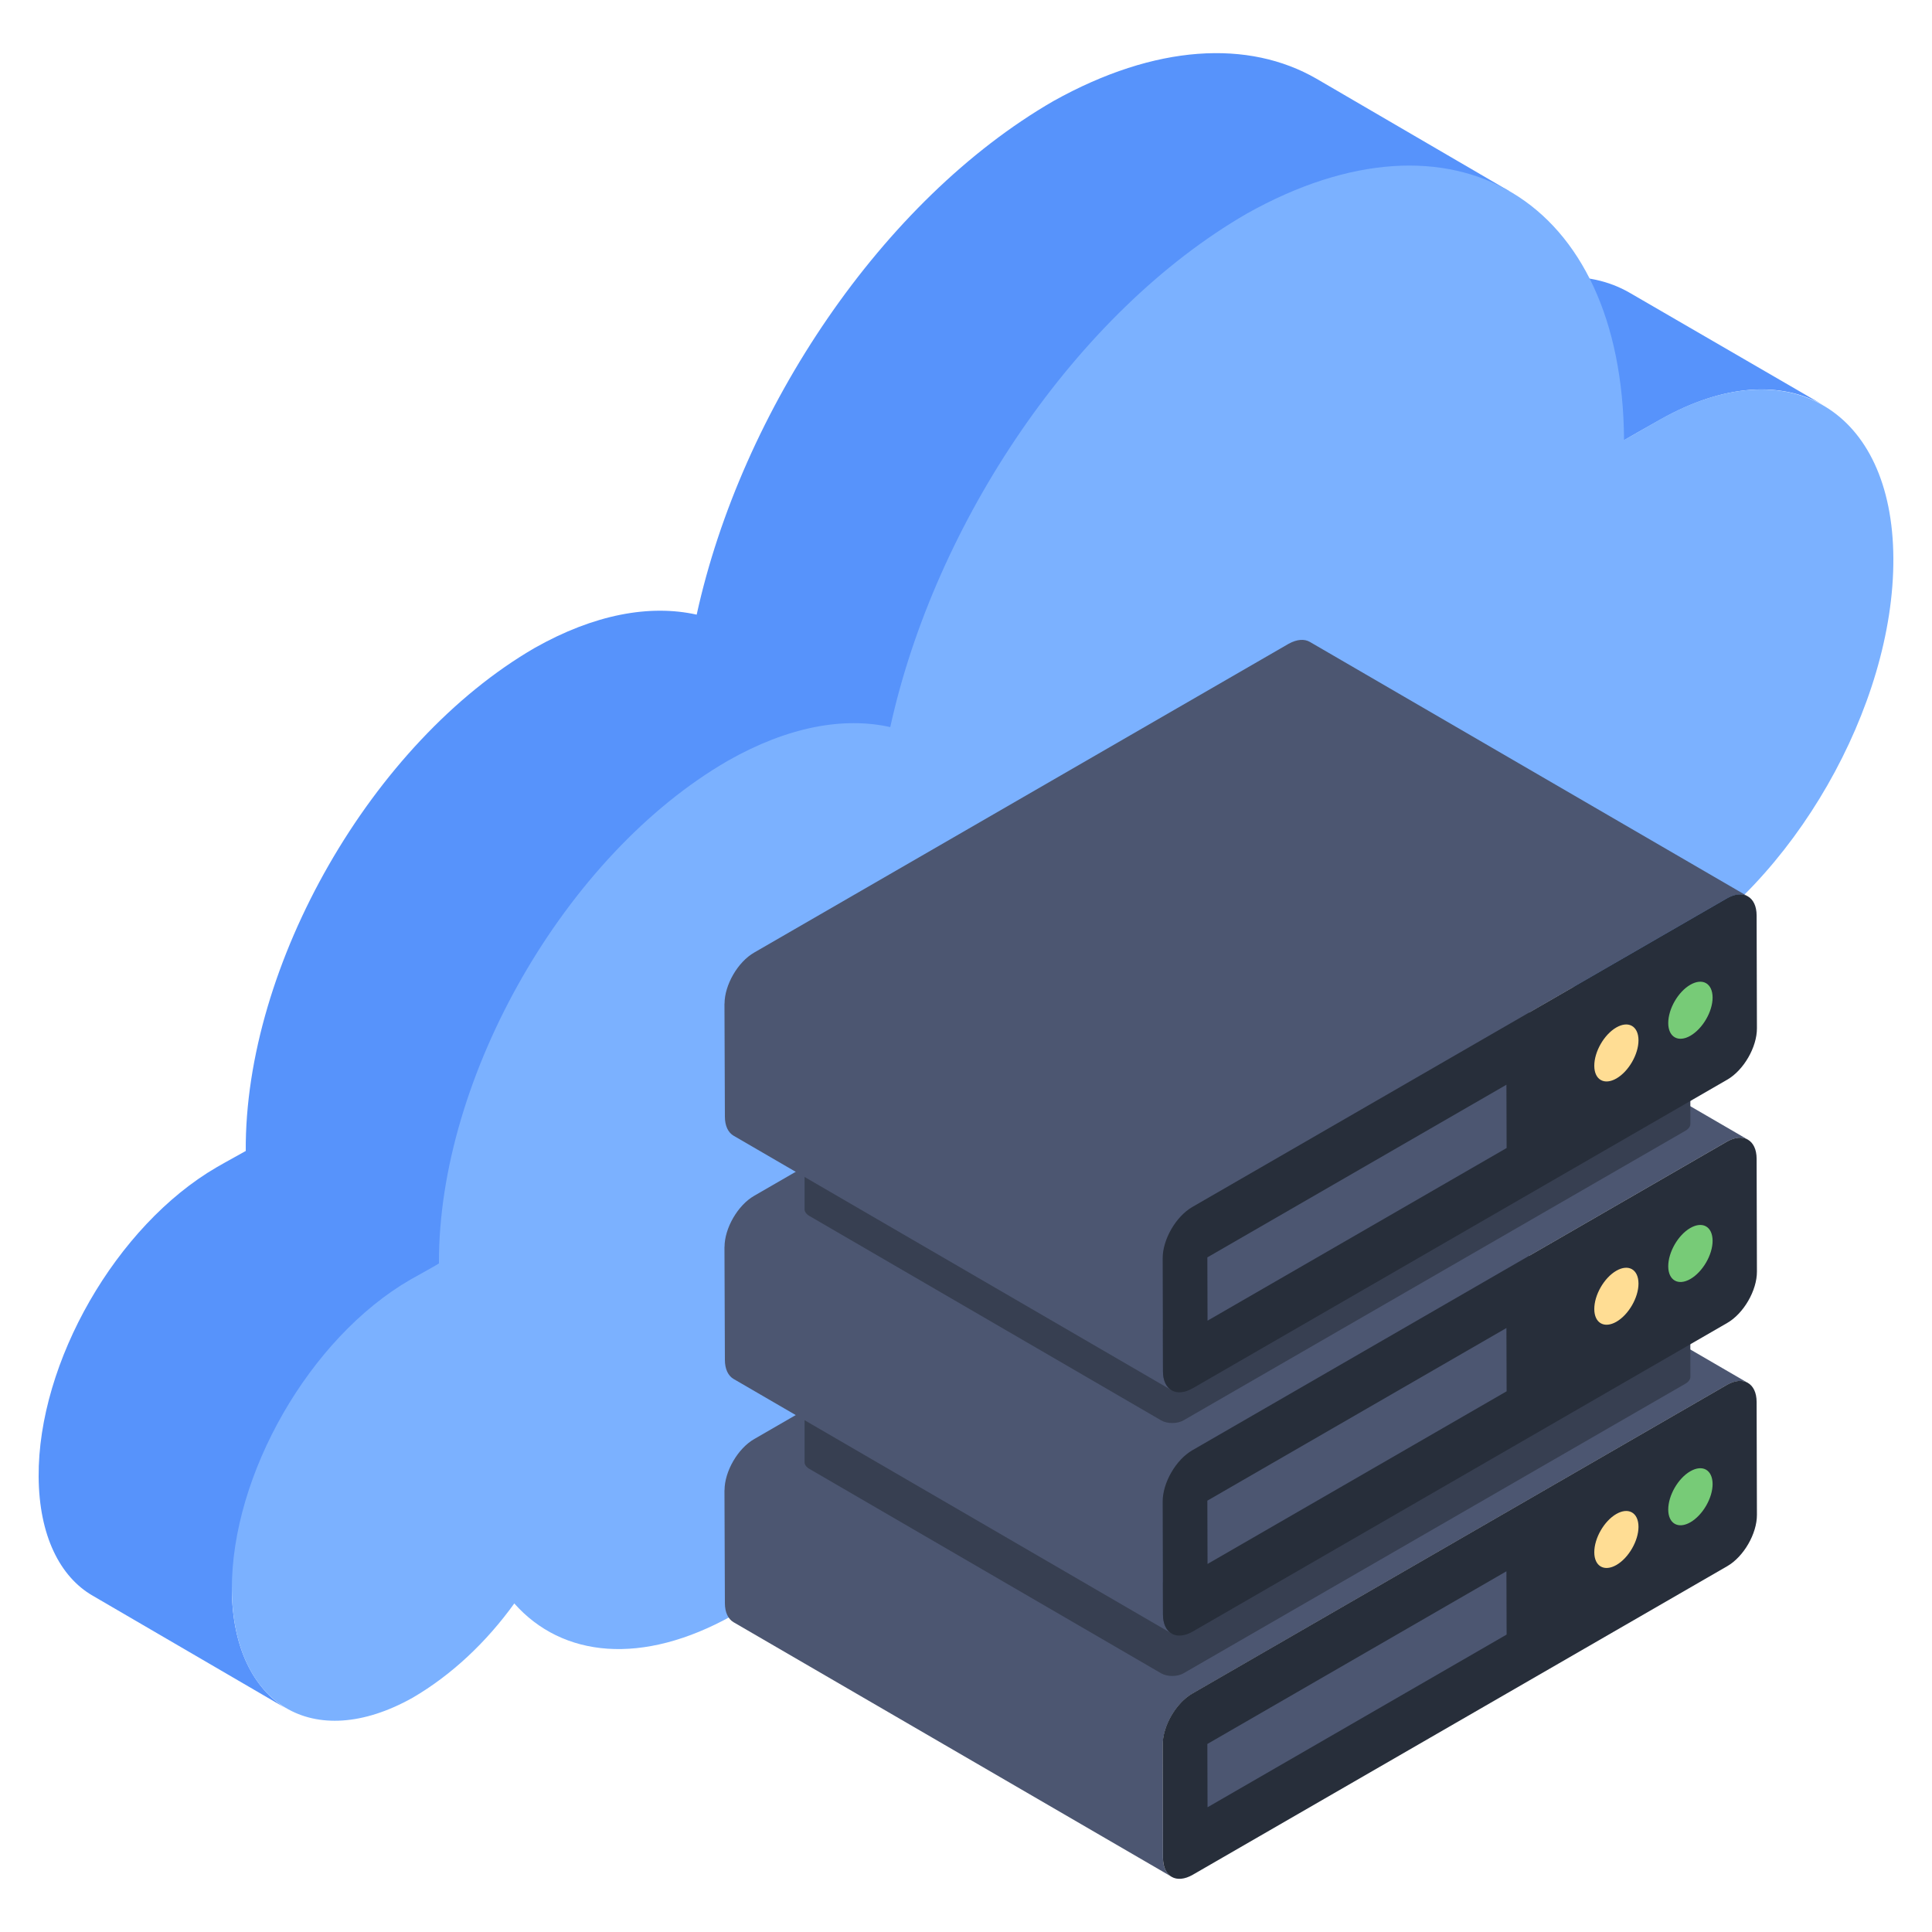
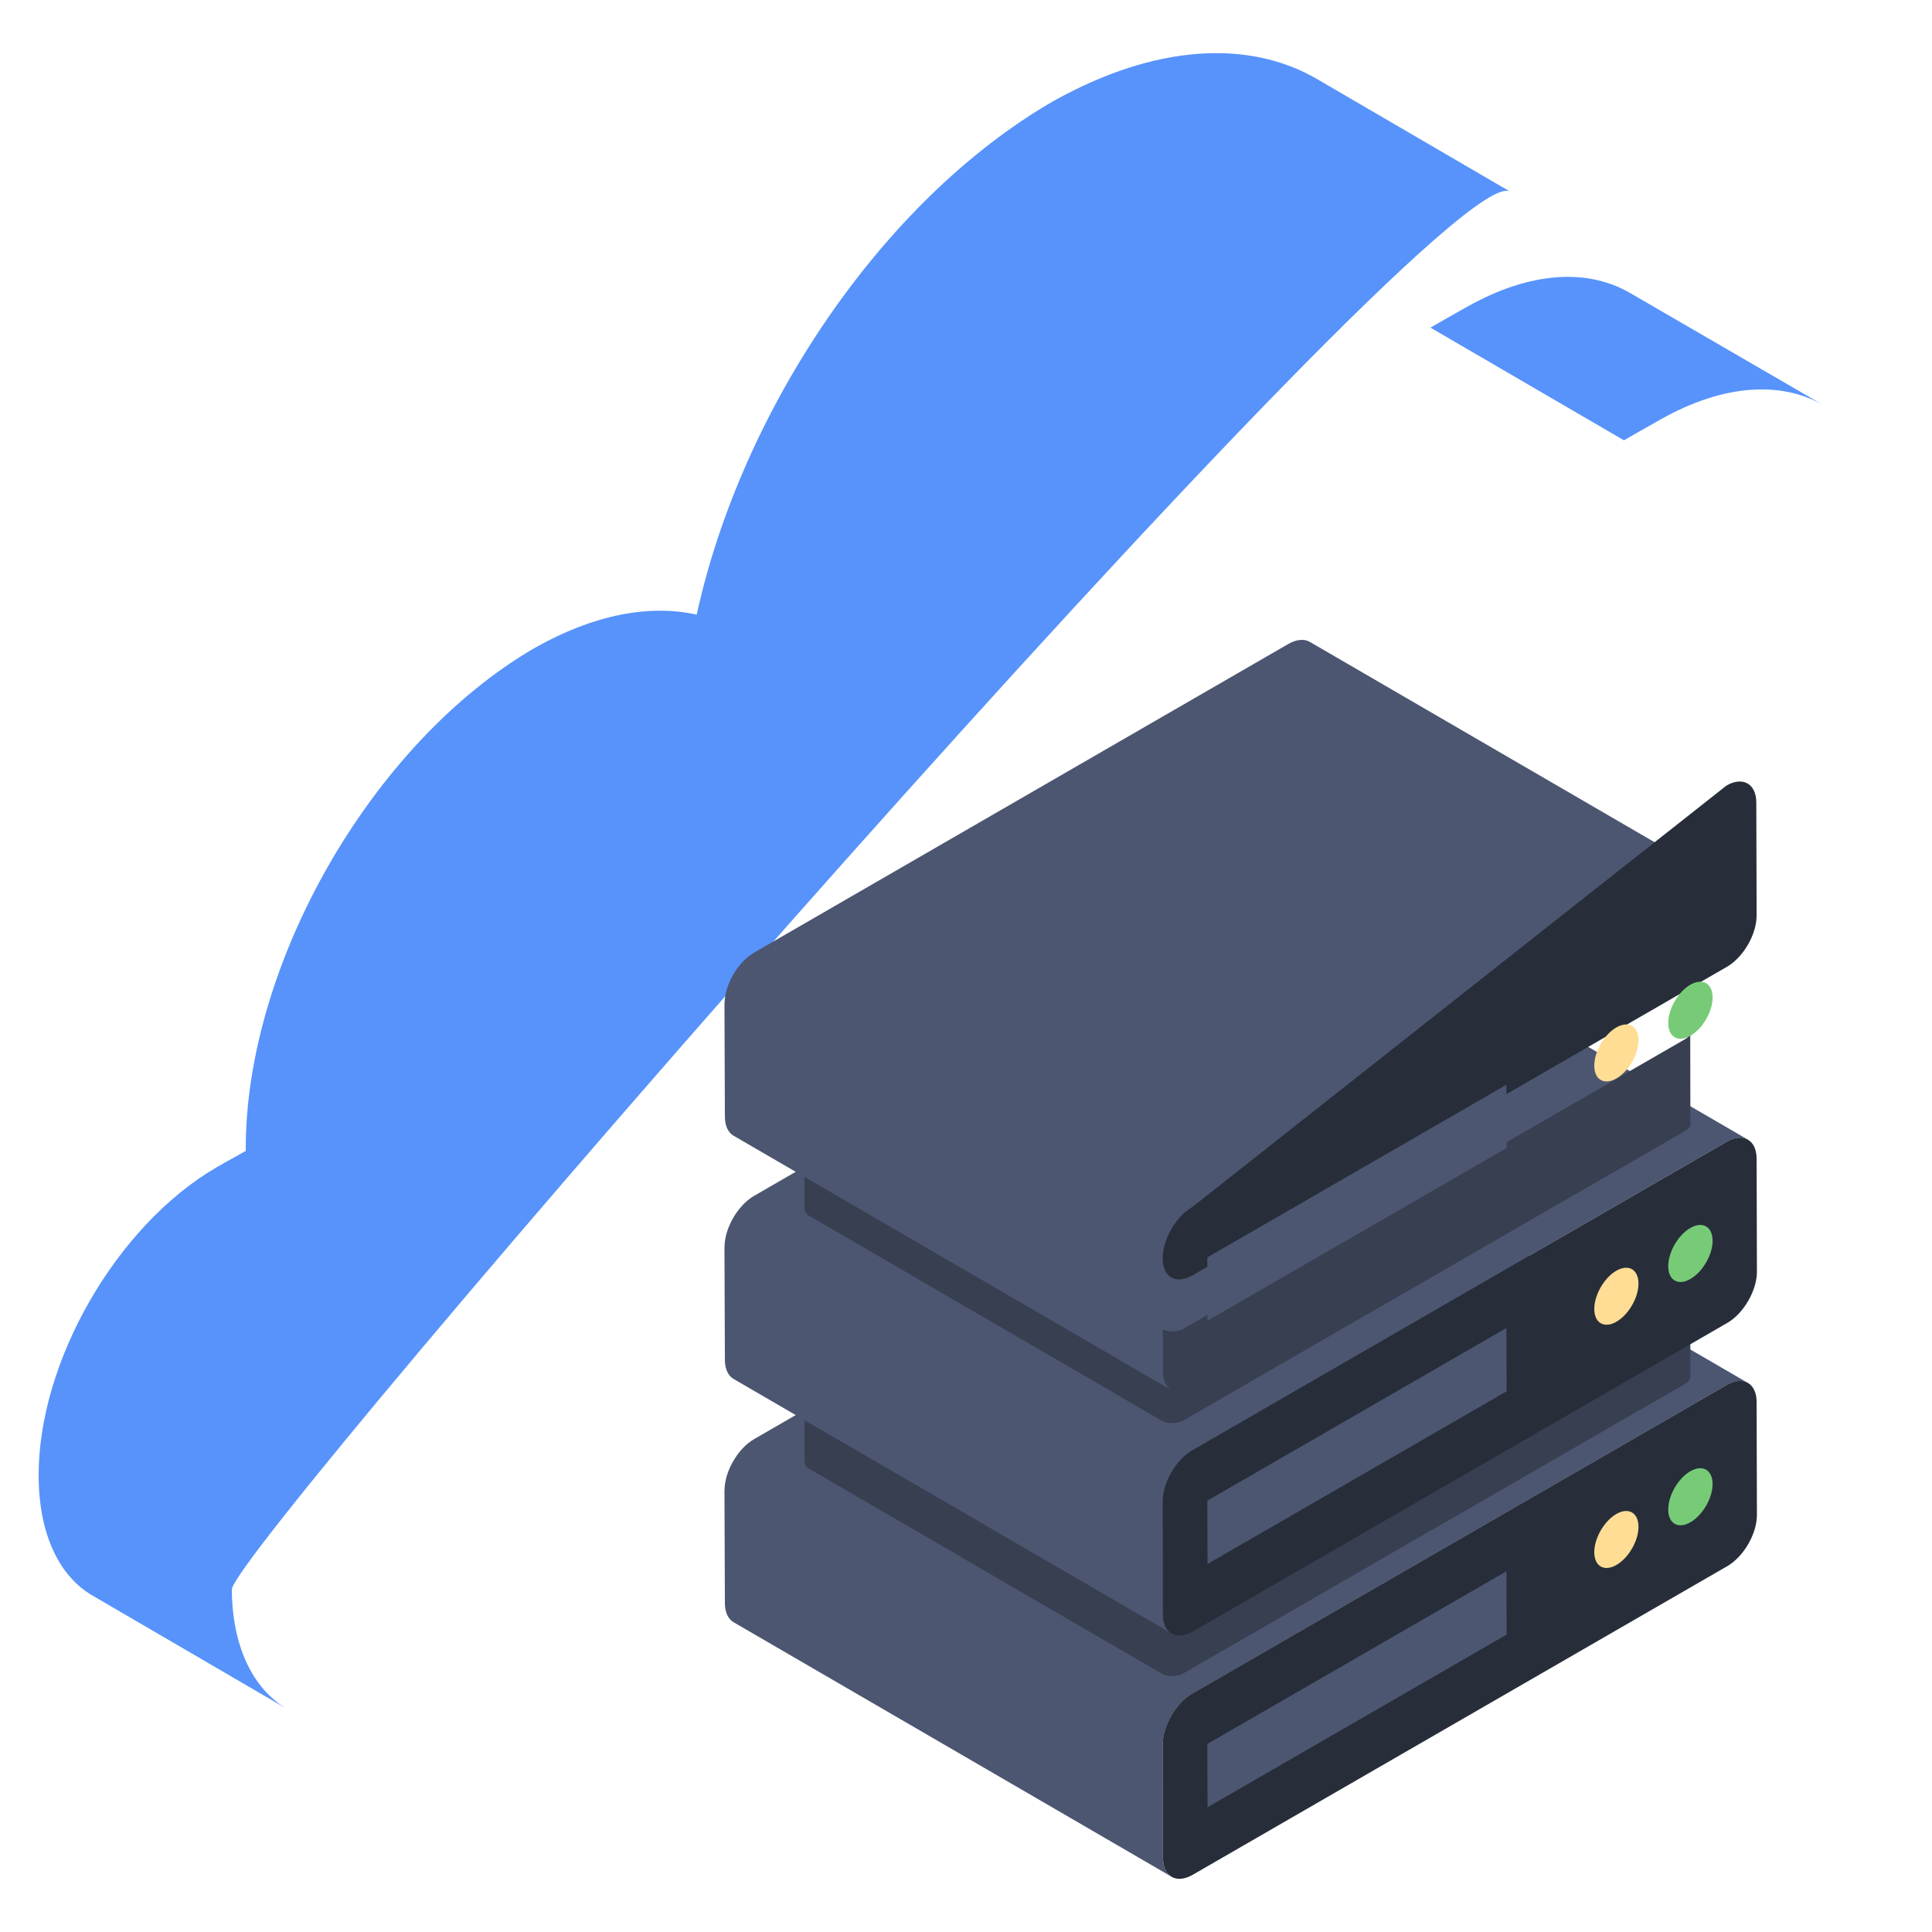
<svg xmlns="http://www.w3.org/2000/svg" id="Layer_1" enable-background="new 0 0 50 50" height="512" viewBox="0 0 50 50" width="512">
  <g>
    <g>
      <g>
        <g>
          <g enable-background="new">
            <g fill="#5793fb">
              <path d="m37.978 7.934c-.323.182-.928.525-.958.545l5.008 2.916c.03-.021.636-.364.958-.545 1.634-.918 3.117-.989 4.207-.363l-5.008-2.905c-1.09-.635-2.573-.565-4.207.353z" />
              <path d="m39.08 4.958c-1.76-1.02-33.08 35.11-33.08 36.179.01 1.5.56 2.57 1.41 3.08l-5.01-2.92c-.85-.49-1.39-1.56-1.4-3.08-.02-2.96 2.01-6.5 4.61-8.01.24-.14.72-.4.75-.42-.03-4.82 3.27-10.58 7.48-13.02 1.54-.87 2.98-1.13 4.19-.86 1.16-5.29 4.8-10.73 9.23-13.29 2.65-1.48 5.06-1.59 6.81-.58z" />
            </g>
            <g>
-               <path d="m49 14.448c.02 3.82-2.59 8.4-5.94 10.329-1.25.71-2.43.91-3.4.68-1.54 3.56-4.17 6.8-7.23 8.57-2.12 1.19-4.07 1.41-5.6.79-.83.39-1.61.49-2.26.34-1.2 2.76-3.23 5.269-5.61 6.65-2.34 1.31-4.41 1.09-5.65-.31-.72 1-1.62 1.85-2.63 2.44-2.57 1.44-4.65.18-4.68-2.8-.01-2.97 2.01-6.51 4.62-8.02.25-.14.72-.4.74-.42-.02-4.82 3.27-10.58 7.48-13.01 1.55-.88 2.99-1.14 4.2-.87 1.16-5.29 4.8-10.73 9.23-13.29 5.35-3 9.72-.38 9.76 5.86.03-.01.63-.36.95-.54 3.3-1.85 6-.24 6.02 3.6z" fill="#7bb1ff" />
-             </g>
+               </g>
          </g>
        </g>
      </g>
      <g>
        <g>
          <g>
            <g>
              <g enable-background="new">
                <g>
                  <path d="m18.749 38.566.011 2.922c0 .244.087.413.223.494l11.342 6.59c-.141-.081-.228-.25-.228-.494l-.005-2.922c0-.483.342-1.081.766-1.325l13.833-7.989c.212-.12.407-.131.549-.049l-11.342-6.59c-.141-.081-.331-.07-.548.049l-13.828 7.989c-.429.244-.771.842-.771 1.325z" fill="#4c5671" />
                </g>
                <g>
                  <path d="m30.857 43.828c-.426.246-.769.843-.767 1.329l.008 2.921c.001.49.346.686.772.44l13.832-7.986c.423-.244.769-.839.767-1.329l-.008-2.921c-.001-.486-.349-.684-.772-.44z" fill="#272e3a" />
                </g>
              </g>
            </g>
            <g>
              <path d="m38.986 40.665.005 1.638-7.74 4.469-.005-1.638z" fill="#4c5671" />
            </g>
            <g>
              <path d="m41.83 39.182c.316-.182.573-.035.574.331.001.362-.255.805-.57.988-.316.182-.573.035-.574-.327-.001-.367.255-.81.57-.992z" fill="#ffdd94" />
            </g>
            <g>
              <path d="m43.744 38.077c.319-.184.576-.037.578.329.001.362-.255.805-.574.99-.316.182-.573.035-.574-.327-.001-.367.255-.81.57-.992z" fill="#77cb77" />
            </g>
          </g>
          <g>
            <path d="m20.822 35.473v2.369c0 .061.041.122.122.171l9.106 5.292c.159.093.423.093.585-.004l12.99-7.495c.081-.049.122-.114.122-.175l-.004-2.369c0 .061-.041.122-.122.171l-12.99 7.499c-.163.093-.427.093-.585 0l-9.106-5.292c-.081-.045-.118-.106-.118-.167z" fill="#373f51" />
          </g>
        </g>
        <g>
          <g>
            <g>
              <g enable-background="new">
                <g>
                  <path d="m18.749 32.27.011 2.922c0 .244.087.413.223.494l11.342 6.59c-.141-.081-.228-.25-.228-.494l-.005-2.922c0-.483.342-1.081.766-1.325l13.833-7.989c.212-.12.407-.131.549-.049l-11.342-6.59c-.141-.081-.331-.071-.548.049l-13.828 7.989c-.429.244-.771.842-.771 1.325z" fill="#4c5671" />
                </g>
                <g>
                  <path d="m30.857 37.533c-.426.246-.769.843-.767 1.329l.008 2.921c.001.49.346.686.772.44l13.832-7.986c.423-.244.769-.839.767-1.329l-.008-2.921c-.001-.486-.349-.684-.772-.44z" fill="#272e3a" />
                </g>
              </g>
            </g>
            <g>
              <path d="m38.986 34.369.005 1.638-7.74 4.468-.005-1.638z" fill="#4c5671" />
            </g>
            <g>
              <path d="m41.83 32.887c.316-.182.573-.035.574.331.001.362-.255.805-.57.988-.316.182-.573.035-.574-.327-.001-.367.255-.81.57-.992z" fill="#ffdd94" />
            </g>
            <g>
              <path d="m43.744 31.781c.319-.184.576-.037.578.329.001.362-.255.805-.574.99-.316.182-.573.035-.574-.327-.001-.367.255-.81.57-.992z" fill="#77cb77" />
            </g>
          </g>
          <g>
            <path d="m20.822 28.927v2.369c0 .061.041.122.122.171l9.106 5.292c.159.093.423.093.585-.004l12.99-7.495c.081-.049.122-.114.122-.175l-.004-2.369c0 .061-.041.122-.122.171l-12.99 7.499c-.163.093-.427.093-.585 0l-9.106-5.292c-.081-.045-.118-.106-.118-.167z" fill="#373f51" />
          </g>
        </g>
        <g>
          <g>
            <g>
              <g enable-background="new">
                <g>
                  <path d="m18.749 25.975.011 2.922c0 .244.087.413.223.494l11.342 6.59c-.141-.081-.228-.25-.228-.494l-.005-2.922c0-.483.342-1.081.766-1.325l13.833-7.989c.212-.12.407-.13.549-.049l-11.342-6.59c-.141-.081-.331-.07-.548.049l-13.828 7.989c-.429.244-.771.842-.771 1.325z" fill="#4c5671" />
                </g>
                <g>
-                   <path d="m30.857 31.237c-.426.246-.769.843-.767 1.329l.008 2.921c.001.49.346.686.772.44l13.832-7.986c.423-.244.769-.839.767-1.329l-.008-2.921c-.001-.486-.349-.684-.772-.44z" fill="#272e3a" />
+                   <path d="m30.857 31.237c-.426.246-.769.843-.767 1.329c.001.49.346.686.772.44l13.832-7.986c.423-.244.769-.839.767-1.329l-.008-2.921c-.001-.486-.349-.684-.772-.44z" fill="#272e3a" />
                </g>
              </g>
            </g>
            <g>
              <path d="m38.986 28.073.005 1.638-7.74 4.468-.005-1.638z" fill="#4c5671" />
            </g>
            <g>
              <path d="m41.83 26.591c.316-.182.573-.035.574.331.001.362-.255.806-.57.988-.316.182-.573.035-.574-.327-.001-.367.255-.81.57-.992z" fill="#ffdd94" />
            </g>
            <g>
              <path d="m43.744 25.486c.319-.184.576-.037.578.329.001.362-.255.805-.574.99-.316.182-.573.035-.574-.327-.001-.367.255-.81.57-.992z" fill="#77cb77" />
            </g>
          </g>
        </g>
      </g>
    </g>
  </g>
</svg>